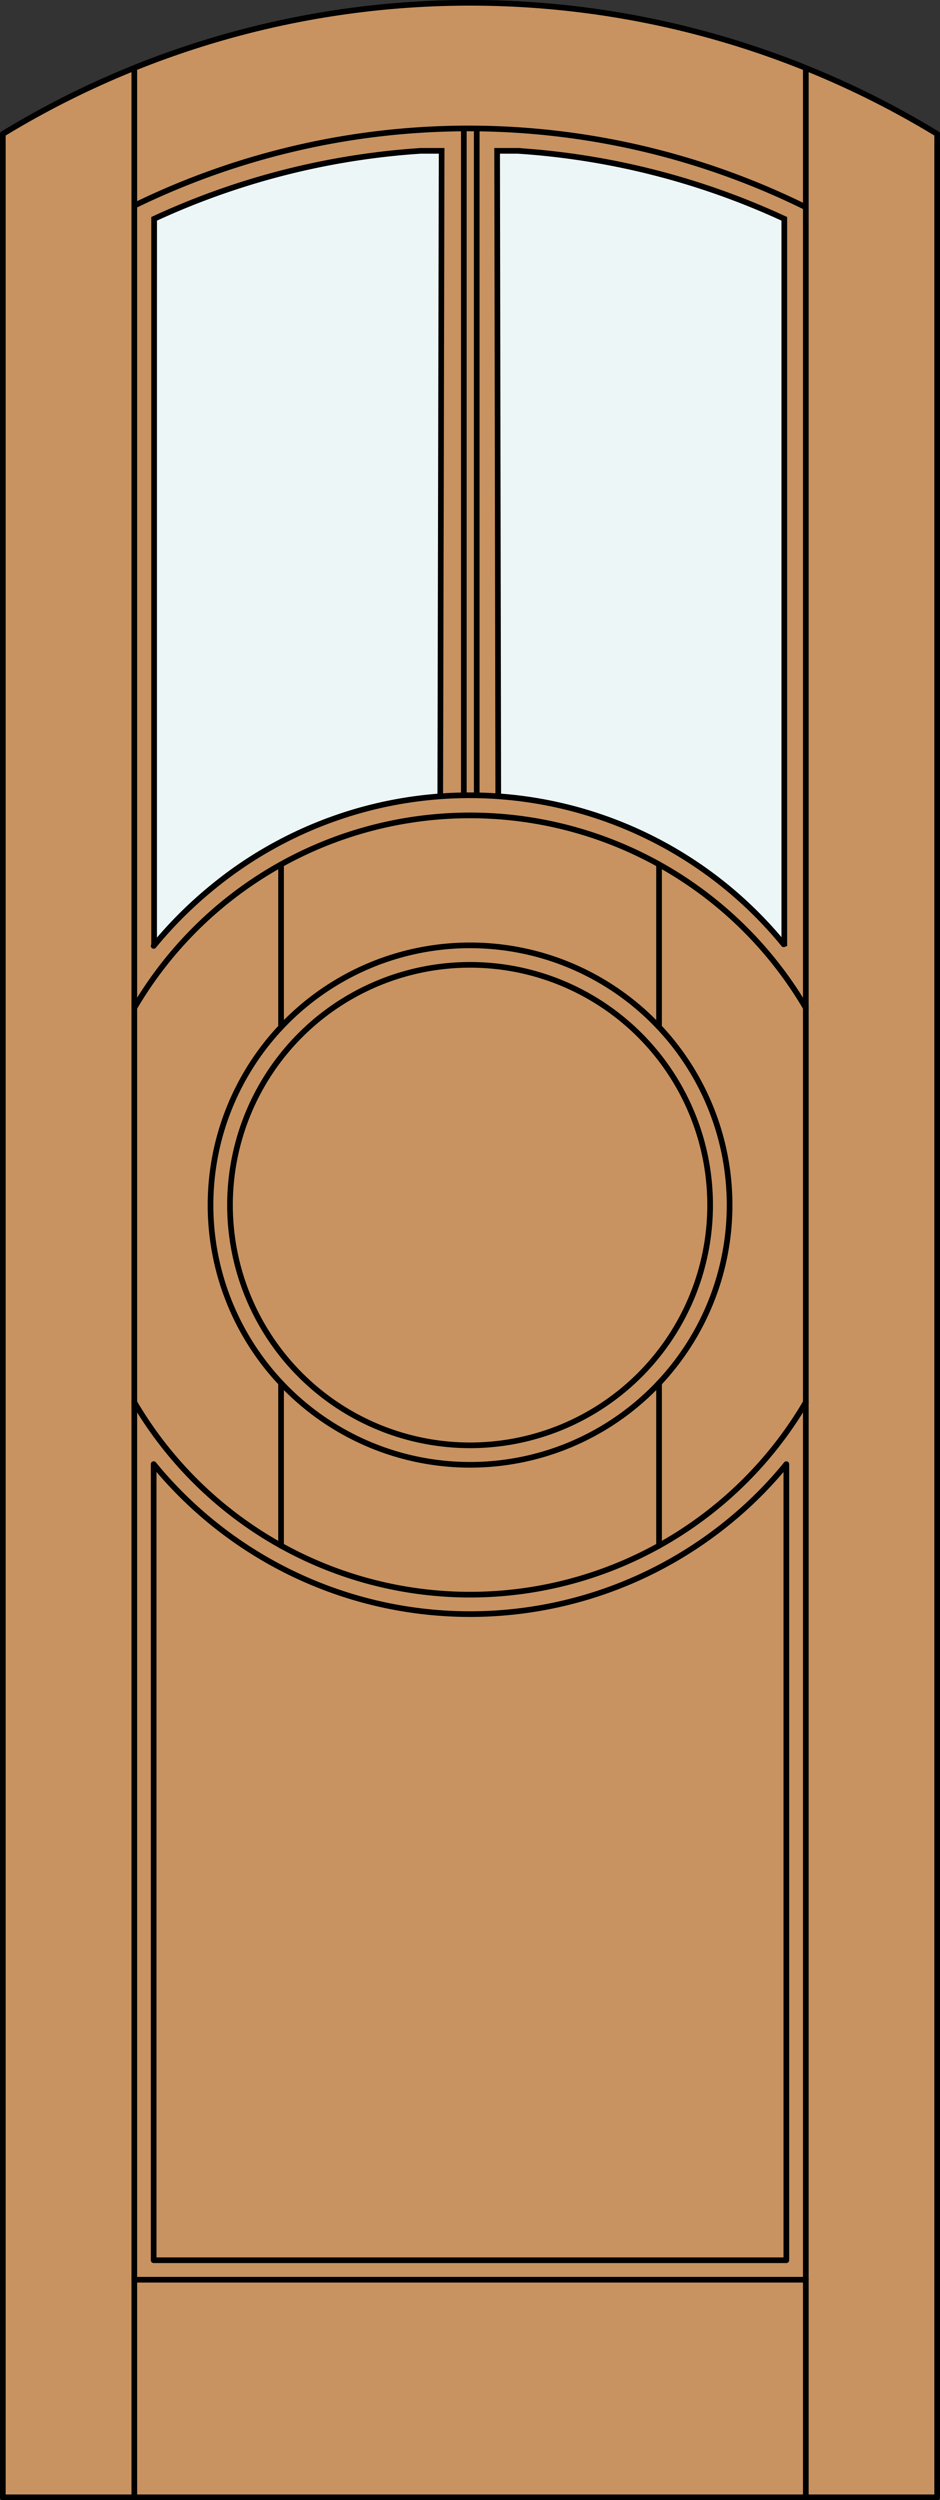
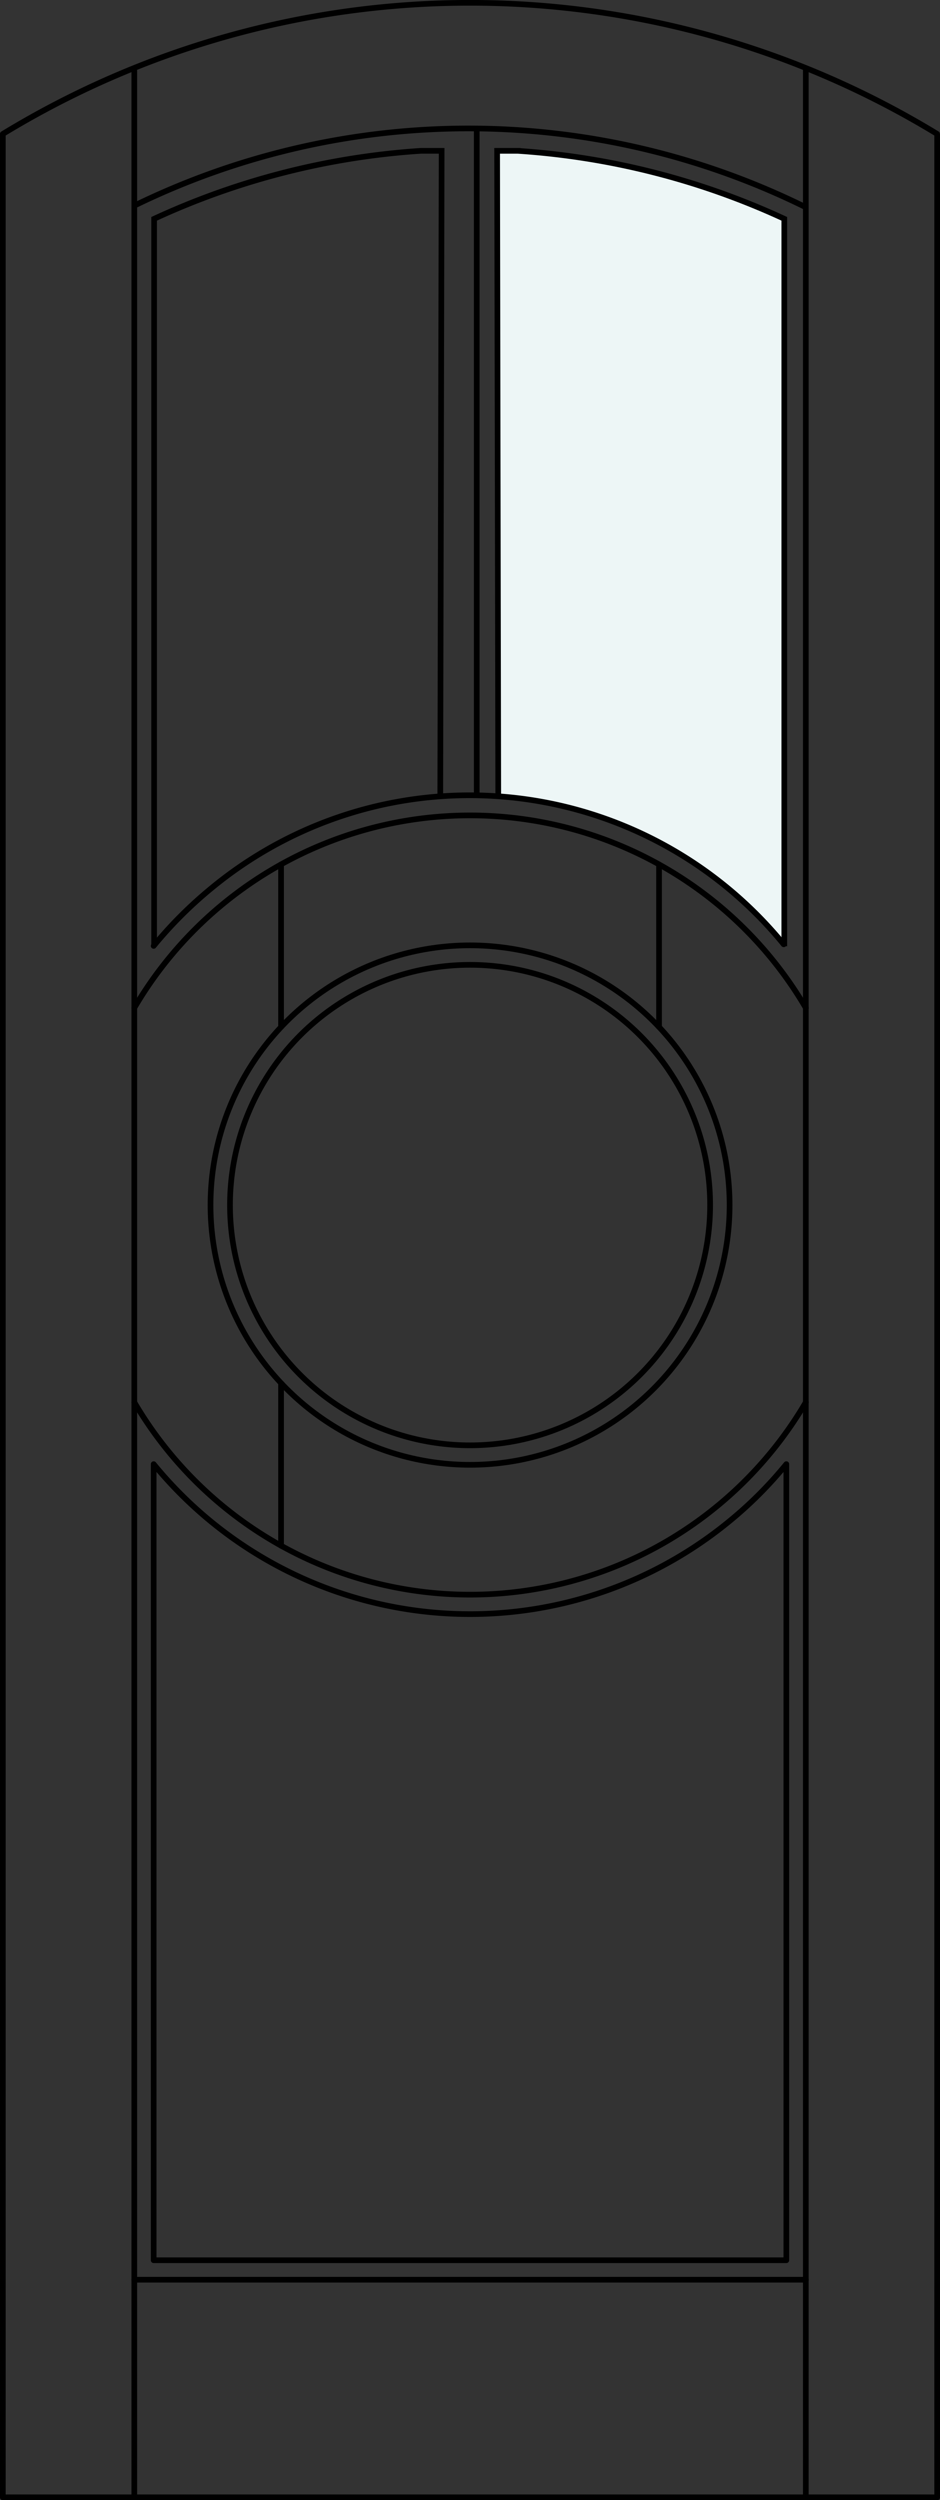
<svg xmlns="http://www.w3.org/2000/svg" id="Layer_1" data-name="Layer 1" viewBox="0 0 83.01 220.62">
  <rect x="0" y="0" width="83.01" height="220.62" fill="#333333" stroke="none" />
  <defs>
    <style>.cls-1{fill:#c89361;}.cls-2,.cls-4{fill:none;stroke:#000;stroke-width:0.5px;}.cls-2{stroke-linecap:round;stroke-linejoin:round;}.cls-3{fill:#edf6f6;}.cls-4{stroke-miterlimit:10;}</style>
  </defs>
  <title>FA-0202-D267</title>
-   <path class="cls-1" d="M82.85,220.28H.34V11.82a79.32,79.32,0,0,1,82.51,0Z" />
+   <path class="cls-1" d="M82.85,220.28V11.82a79.32,79.32,0,0,1,82.51,0Z" />
  <path class="cls-2" d="M13.57,199.45V129.2a36.1,36.1,0,0,0,50.8,5.07,35.21,35.21,0,0,0,5.07-5.07v70.25Z" />
  <circle class="cls-2" cx="41.51" cy="106.34" r="22.92" />
  <line class="cls-2" x1="58.2" y1="76.28" x2="58.2" y2="90.63" />
  <line class="cls-2" x1="71.16" y1="220.37" x2="71.16" y2="6.08" />
  <line class="cls-2" x1="24.82" y1="76.28" x2="24.82" y2="90.63" />
  <line class="cls-2" x1="82.76" y1="220.37" x2="82.76" y2="11.92" />
  <line class="cls-2" x1="11.86" y1="6.25" x2="11.86" y2="220.37" />
-   <line class="cls-2" x1="58.2" y1="122.05" x2="58.2" y2="136.4" />
  <line class="cls-2" x1="71.16" y1="201.17" x2="11.86" y2="201.17" />
  <line class="cls-2" x1="0.25" y1="220.37" x2="82.76" y2="220.37" />
  <line class="cls-2" x1="0.25" y1="11.86" x2="0.25" y2="220.37" />
  <path class="cls-2" d="M.25,5.58" />
  <path class="cls-2" d="M82.76,5.58" />
  <circle class="cls-2" cx="41.51" cy="106.34" r="21.2" />
  <line class="cls-2" x1="24.82" y1="122.05" x2="24.82" y2="136.4" />
  <path class="cls-2" d="M11.86,123.74a34.38,34.38,0,0,0,59.3,0" />
  <path class="cls-2" d="M71.16,88.94a34.37,34.37,0,0,0-59.3,0" />
-   <line class="cls-2" x1="40.96" y1="70.15" x2="40.96" y2="11.52" />
  <line class="cls-2" x1="42.1" y1="11.58" x2="42.1" y2="70.15" />
-   <path class="cls-3" d="M13.75,83.13c5.8-7.2,13.46-11.8,25.38-13l.09-56.84H37.41a66.41,66.41,0,0,0-23.55,6Z" />
  <path class="cls-3" d="M69.22,83.21a36.45,36.45,0,0,0-25-13.06l-.1-56.84h1.82a66.35,66.35,0,0,1,23.54,6Z" />
  <path class="cls-2" d="M82.76,11.82a79.32,79.32,0,0,0-82.51,0" />
  <path class="cls-2" d="M71.14,18.28A67.29,67.29,0,0,0,12,18.08" />
  <path class="cls-4" d="M38.88,70.15,39,13.31H37.16a66.41,66.41,0,0,0-23.55,6V83.5" />
  <path class="cls-4" d="M44,70.15l-.1-56.84h1.82a66.35,66.35,0,0,1,23.54,6V83.5" />
  <path class="cls-2" d="M69.21,83.33A35.82,35.82,0,0,0,18.64,78.4a36.81,36.81,0,0,0-5.07,5.07" />
</svg>